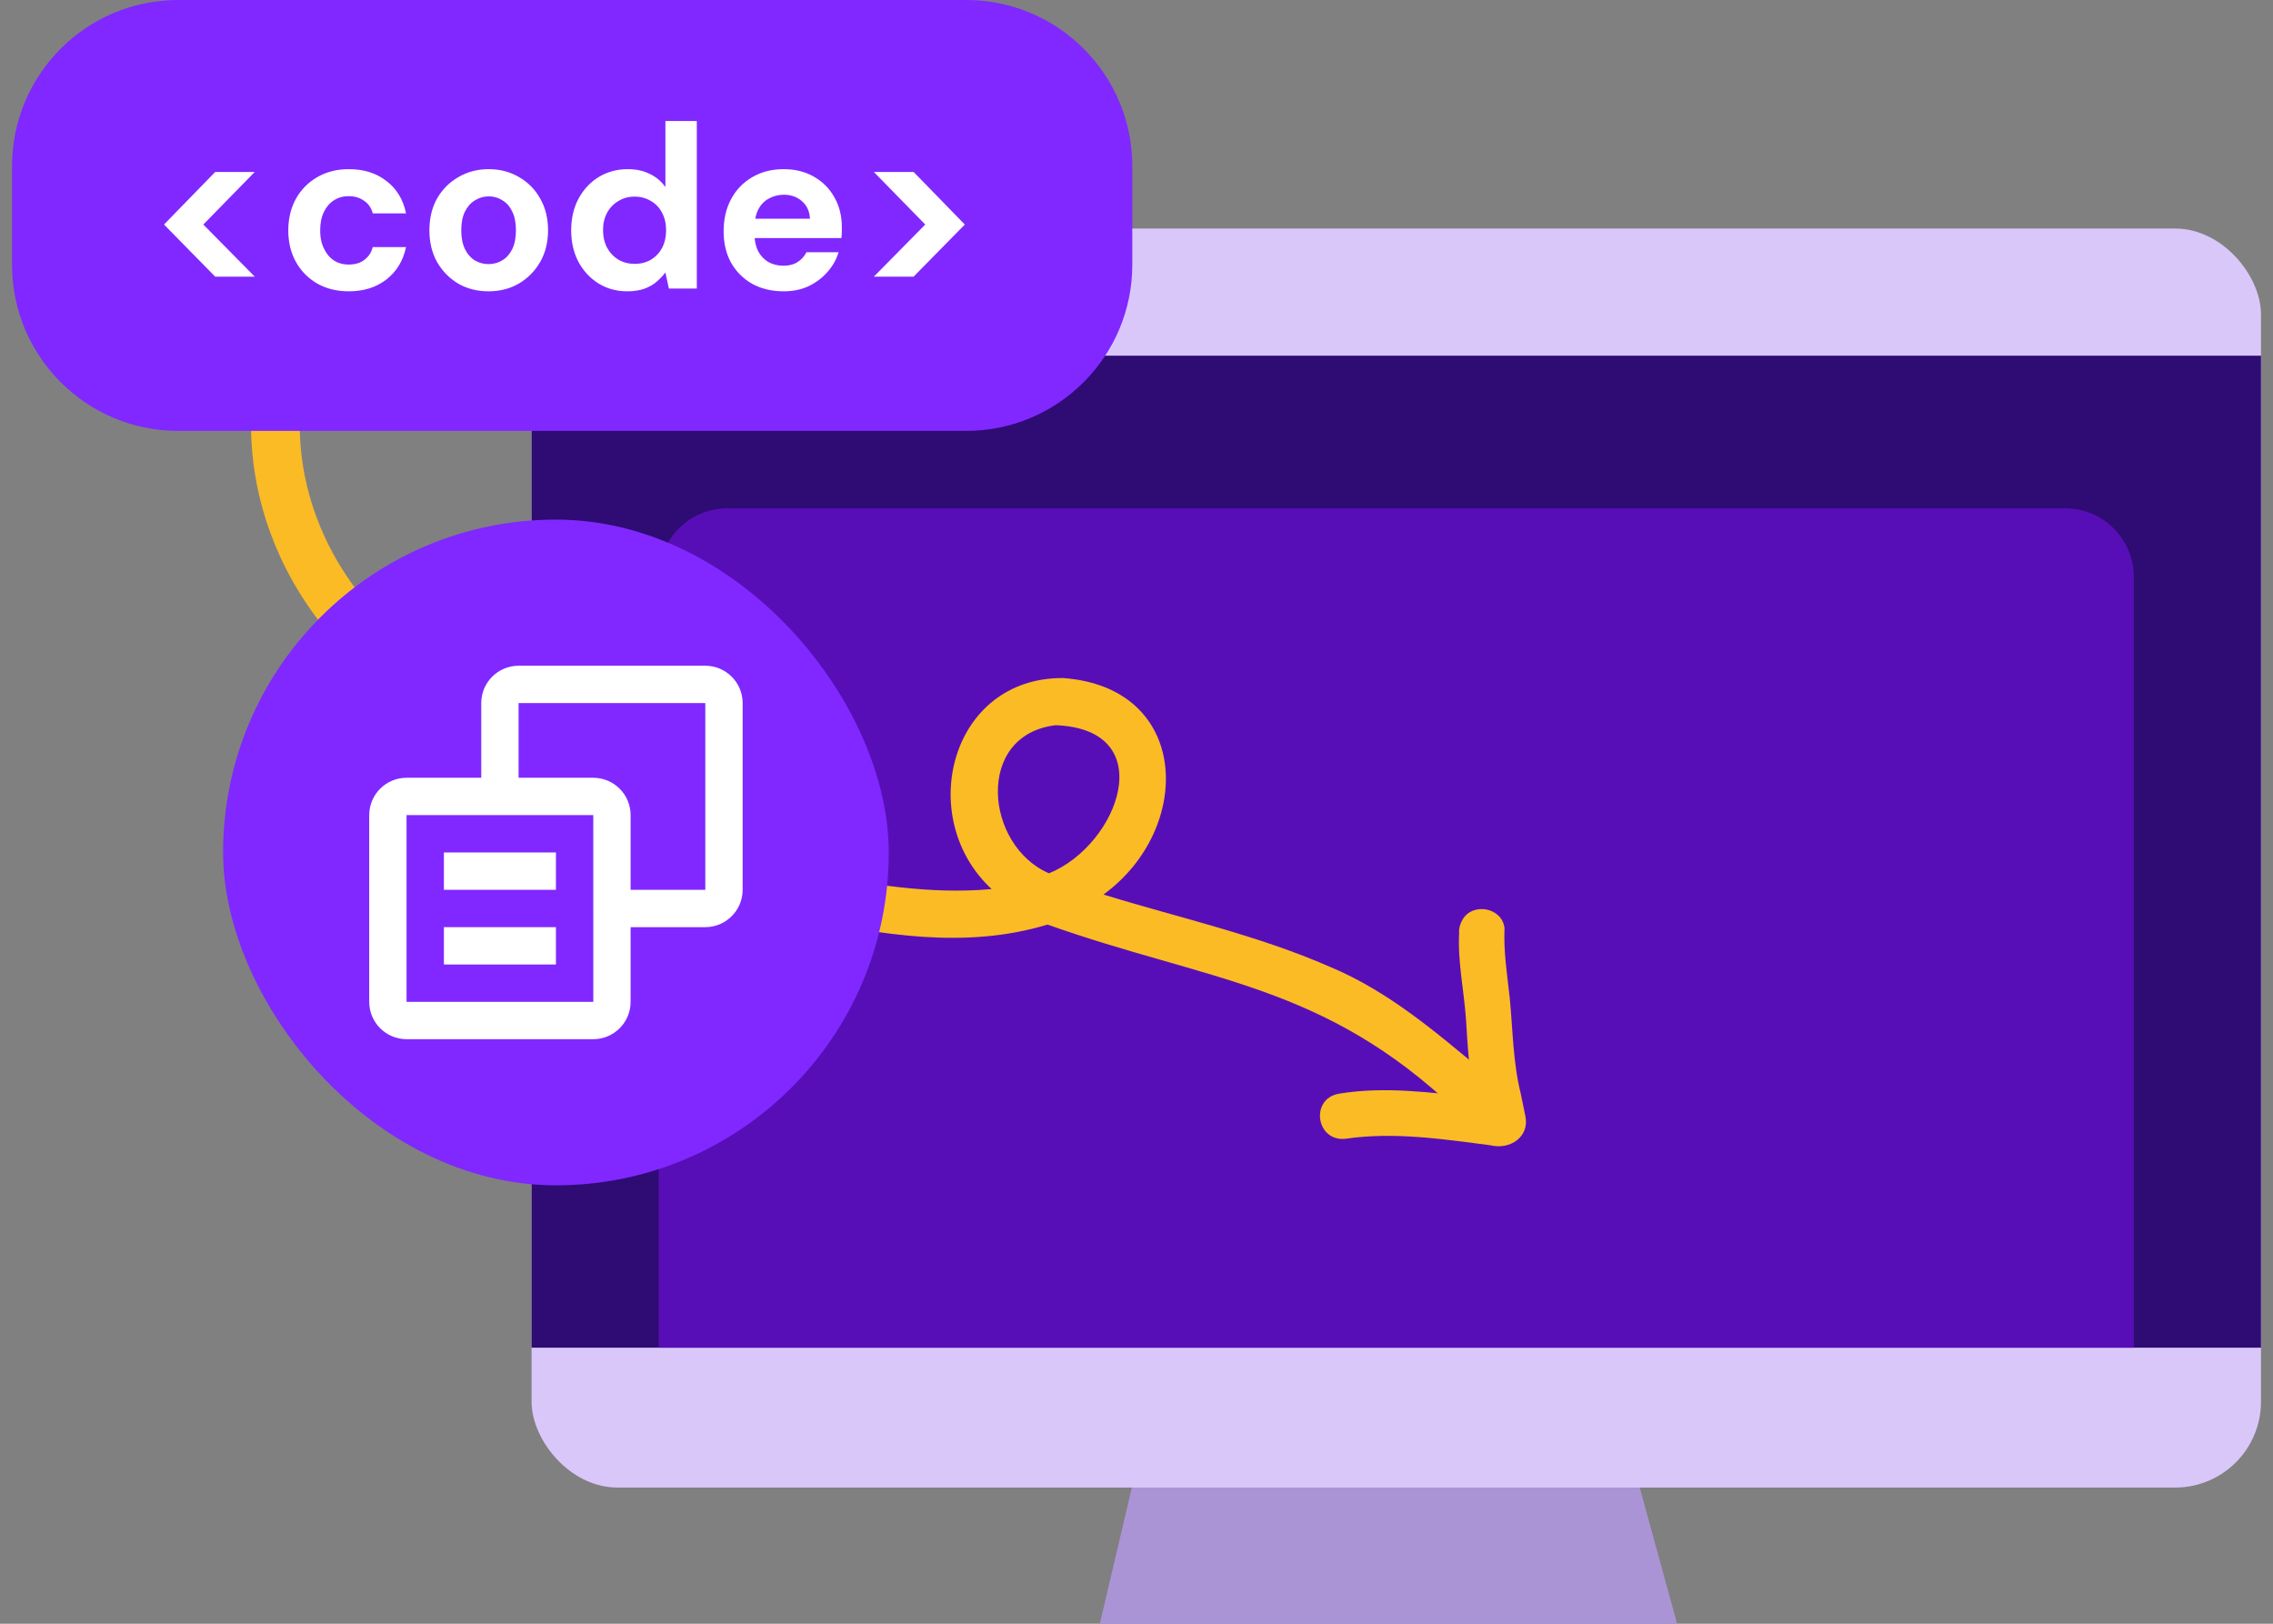
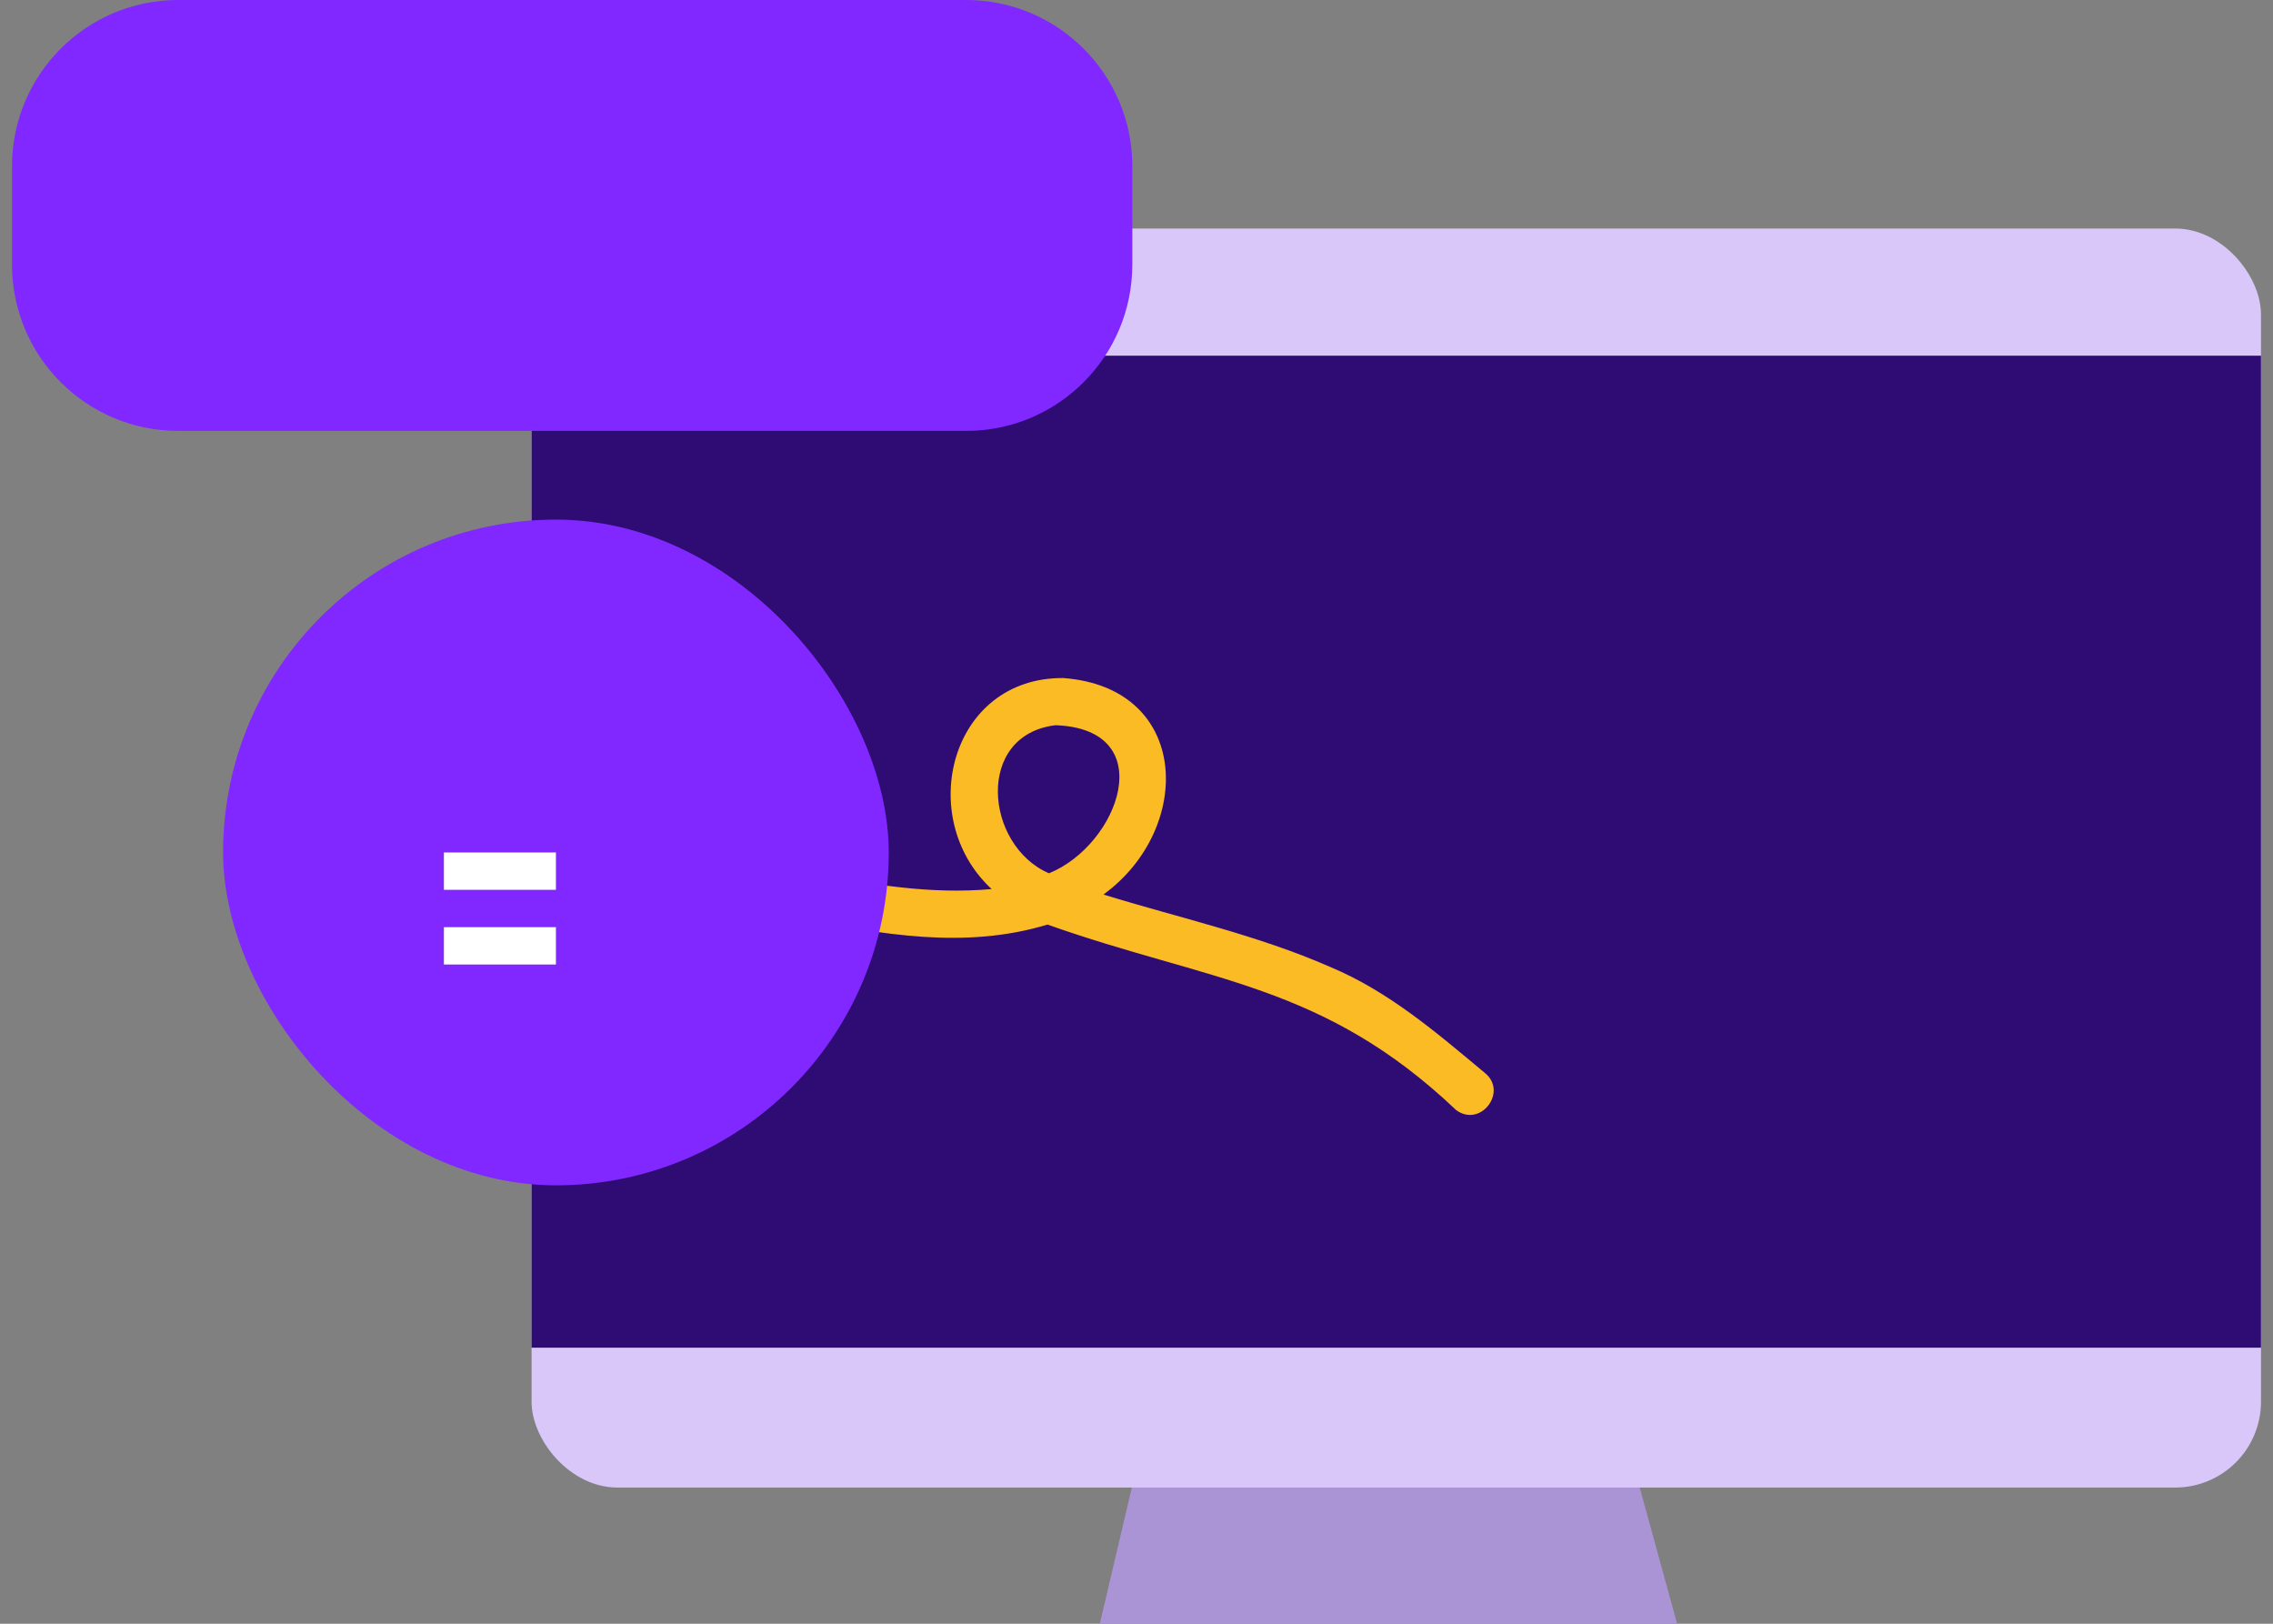
<svg xmlns="http://www.w3.org/2000/svg" width="140" height="100" viewBox="0 0 140 100" fill="none">
  <rect x="0" y="0" width="140" height="100" fill="#808080" stroke="none" />
  <path d="M103.296 100H67.741L70.704 87.407H99.84L103.296 100Z" fill="#AB94D6" />
-   <path d="M39.556 45.153C39.556 45.153 30.825 47.566 22.873 39.654C14.921 31.743 17.291 23 17.291 23" stroke="#FBBB25" stroke-width="3" />
  <rect x="32.741" y="14.074" width="106.519" height="77.539" rx="5.287" fill="#D9C7F9" />
  <rect x="32.741" y="21.906" width="106.519" height="61.092" fill="#2F0B74" />
-   <path d="M40.573 35.535C40.573 33.199 42.467 31.305 44.802 31.305H127.198C129.534 31.305 131.427 33.199 131.427 35.535V82.998H40.573V35.535Z" fill="#580EB7" />
  <path d="M89.678 68.357C81.474 60.568 74.475 60.469 64.519 56.941C54.301 60.038 43.93 53.141 33.675 55.707C32.627 56.393 31.171 55.28 31.54 54.091C32.356 52.041 36.782 52.453 38.675 52.231C46.215 52.202 53.508 55.443 61.077 54.754C56.34 50.37 58.526 41.712 65.485 41.758C73.341 42.339 73.537 51.037 67.967 55.09C72.633 56.533 77.452 57.583 81.936 59.553C85.533 61.056 88.478 63.594 91.434 66.059C92.915 67.216 91.195 69.49 89.675 68.358L89.678 68.357ZM64.611 53.783C68.928 52.027 71.518 44.903 65.015 44.663C60.035 45.257 60.653 52.082 64.611 53.783Z" fill="#FBBB25" />
-   <path d="M91.823 70.537C88.871 70.151 85.853 69.698 82.885 70.13C81.058 70.343 80.665 67.658 82.479 67.355C85.258 66.893 88.078 67.285 90.859 67.567C90.471 65.995 90.395 64.383 90.294 62.772C90.17 60.999 89.779 59.237 89.871 57.454C89.848 57.186 89.927 56.908 90.064 56.67C90.672 55.541 92.533 55.88 92.667 57.167C92.603 58.61 92.832 60.035 92.989 61.466C93.182 63.436 93.185 65.424 93.668 67.356C93.76 67.811 93.855 68.266 93.948 68.722C94.233 70.008 93.003 70.827 91.823 70.537Z" fill="#FBBB25" />
  <path d="M0.741 10.236C0.741 4.583 5.324 0 10.977 0H59.505C65.158 0 69.741 4.583 69.741 10.236V16.302C69.741 21.956 65.158 26.538 59.505 26.538H10.977C5.324 26.538 0.741 21.956 0.741 16.302V10.236Z" fill="#8028FF" />
-   <path d="M15.691 17.038H13.255L10.102 13.828L13.255 10.59H15.691L12.524 13.828L15.691 17.038ZM21.482 17.941C20.756 17.941 20.111 17.784 19.548 17.468C18.984 17.143 18.544 16.699 18.229 16.136C17.914 15.572 17.756 14.927 17.756 14.201C17.756 13.456 17.914 12.801 18.229 12.238C18.544 11.674 18.984 11.23 19.548 10.905C20.111 10.58 20.756 10.418 21.482 10.418C22.409 10.418 23.183 10.661 23.804 11.149C24.434 11.626 24.836 12.29 25.008 13.14H22.958C22.872 12.806 22.696 12.548 22.428 12.367C22.161 12.175 21.84 12.08 21.468 12.08C21.134 12.08 20.833 12.166 20.565 12.338C20.307 12.5 20.102 12.739 19.949 13.055C19.796 13.37 19.72 13.747 19.72 14.187C19.72 14.511 19.762 14.803 19.849 15.061C19.944 15.319 20.068 15.543 20.221 15.734C20.374 15.916 20.555 16.054 20.766 16.15C20.985 16.245 21.22 16.293 21.468 16.293C21.716 16.293 21.941 16.255 22.141 16.179C22.342 16.093 22.514 15.968 22.657 15.806C22.801 15.644 22.901 15.448 22.958 15.218H25.008C24.836 16.05 24.434 16.714 23.804 17.21C23.173 17.698 22.399 17.941 21.482 17.941ZM30.087 17.941C29.399 17.941 28.778 17.784 28.224 17.468C27.68 17.143 27.245 16.699 26.92 16.136C26.605 15.572 26.447 14.922 26.447 14.187C26.447 13.441 26.605 12.787 26.92 12.223C27.245 11.66 27.684 11.22 28.238 10.905C28.793 10.58 29.413 10.418 30.101 10.418C30.789 10.418 31.41 10.58 31.964 10.905C32.519 11.22 32.953 11.66 33.269 12.223C33.593 12.787 33.756 13.441 33.756 14.187C33.756 14.922 33.593 15.572 33.269 16.136C32.944 16.699 32.504 17.143 31.95 17.468C31.405 17.784 30.785 17.941 30.087 17.941ZM30.087 16.265C30.402 16.265 30.684 16.188 30.933 16.035C31.191 15.882 31.396 15.653 31.549 15.347C31.702 15.032 31.778 14.645 31.778 14.187C31.778 13.719 31.702 13.332 31.549 13.026C31.405 12.72 31.205 12.491 30.947 12.338C30.698 12.175 30.417 12.094 30.101 12.094C29.796 12.094 29.514 12.175 29.256 12.338C28.998 12.491 28.793 12.72 28.64 13.026C28.487 13.332 28.41 13.719 28.41 14.187C28.41 14.645 28.487 15.032 28.64 15.347C28.793 15.653 28.993 15.882 29.242 16.035C29.5 16.188 29.781 16.265 30.087 16.265ZM38.634 17.941C37.974 17.941 37.382 17.779 36.857 17.454C36.341 17.129 35.93 16.685 35.624 16.121C35.328 15.548 35.18 14.903 35.18 14.187C35.18 13.46 35.328 12.816 35.624 12.252C35.93 11.679 36.345 11.23 36.871 10.905C37.406 10.58 38.003 10.418 38.662 10.418C39.188 10.418 39.646 10.518 40.038 10.719C40.43 10.91 40.745 11.177 40.984 11.521V7.451H42.919V17.769H41.199L40.984 16.78C40.831 16.981 40.649 17.172 40.439 17.354C40.229 17.535 39.976 17.678 39.68 17.784C39.384 17.889 39.035 17.941 38.634 17.941ZM39.092 16.25C39.474 16.25 39.809 16.164 40.095 15.992C40.392 15.811 40.621 15.567 40.783 15.261C40.946 14.946 41.027 14.588 41.027 14.187C41.027 13.776 40.946 13.418 40.783 13.112C40.621 12.796 40.392 12.553 40.095 12.381C39.799 12.199 39.46 12.109 39.078 12.109C38.715 12.109 38.385 12.199 38.089 12.381C37.793 12.553 37.559 12.796 37.387 13.112C37.224 13.418 37.143 13.771 37.143 14.172C37.143 14.573 37.224 14.932 37.387 15.247C37.559 15.562 37.793 15.811 38.089 15.992C38.385 16.164 38.72 16.25 39.092 16.25ZM48.268 17.941C47.542 17.941 46.897 17.788 46.333 17.483C45.779 17.167 45.344 16.733 45.029 16.179C44.723 15.624 44.57 14.98 44.57 14.244C44.57 13.499 44.723 12.839 45.029 12.266C45.335 11.693 45.765 11.244 46.319 10.919C46.883 10.585 47.532 10.418 48.268 10.418C48.984 10.418 49.61 10.575 50.145 10.89C50.68 11.196 51.096 11.617 51.392 12.152C51.698 12.687 51.85 13.293 51.85 13.972C51.85 14.067 51.85 14.172 51.85 14.287C51.85 14.402 51.841 14.526 51.822 14.659H45.946V13.47H49.887C49.868 13.021 49.706 12.663 49.4 12.395C49.104 12.128 48.731 11.994 48.282 11.994C47.948 11.994 47.642 12.07 47.365 12.223C47.088 12.367 46.868 12.591 46.706 12.897C46.553 13.193 46.476 13.57 46.476 14.029V14.444C46.476 14.836 46.548 15.175 46.691 15.462C46.844 15.749 47.054 15.973 47.322 16.136C47.599 16.288 47.91 16.365 48.254 16.365C48.607 16.365 48.898 16.288 49.128 16.136C49.367 15.983 49.548 15.782 49.672 15.534H51.65C51.516 15.983 51.287 16.389 50.962 16.752C50.647 17.115 50.26 17.406 49.801 17.626C49.352 17.836 48.841 17.941 48.268 17.941ZM53.822 17.038L56.989 13.828L53.822 10.59H56.272L59.425 13.828L56.272 17.038H53.822Z" fill="white" />
  <rect x="13.741" y="32" width="41" height="41" rx="20.5" fill="#8028FF" />
-   <path d="M43.441 41H31.941C30.672 41 29.641 42.032 29.641 43.3V47.9H25.041C23.772 47.9 22.741 48.931 22.741 50.2V61.7C22.741 62.968 23.772 64 25.041 64H36.541C37.809 64 38.841 62.968 38.841 61.7V57.1H43.441C44.709 57.1 45.741 56.068 45.741 54.8V43.3C45.741 42.032 44.709 41 43.441 41ZM25.041 61.7V50.2H36.541L36.543 61.7H25.041ZM43.441 54.8H38.841V50.2C38.841 48.931 37.809 47.9 36.541 47.9H31.941V43.3H43.441V54.8Z" fill="white" />
  <path d="M27.341 52.5H34.241V54.8H27.341V52.5ZM27.341 57.1H34.241V59.4H27.341V57.1Z" fill="white" />
</svg>